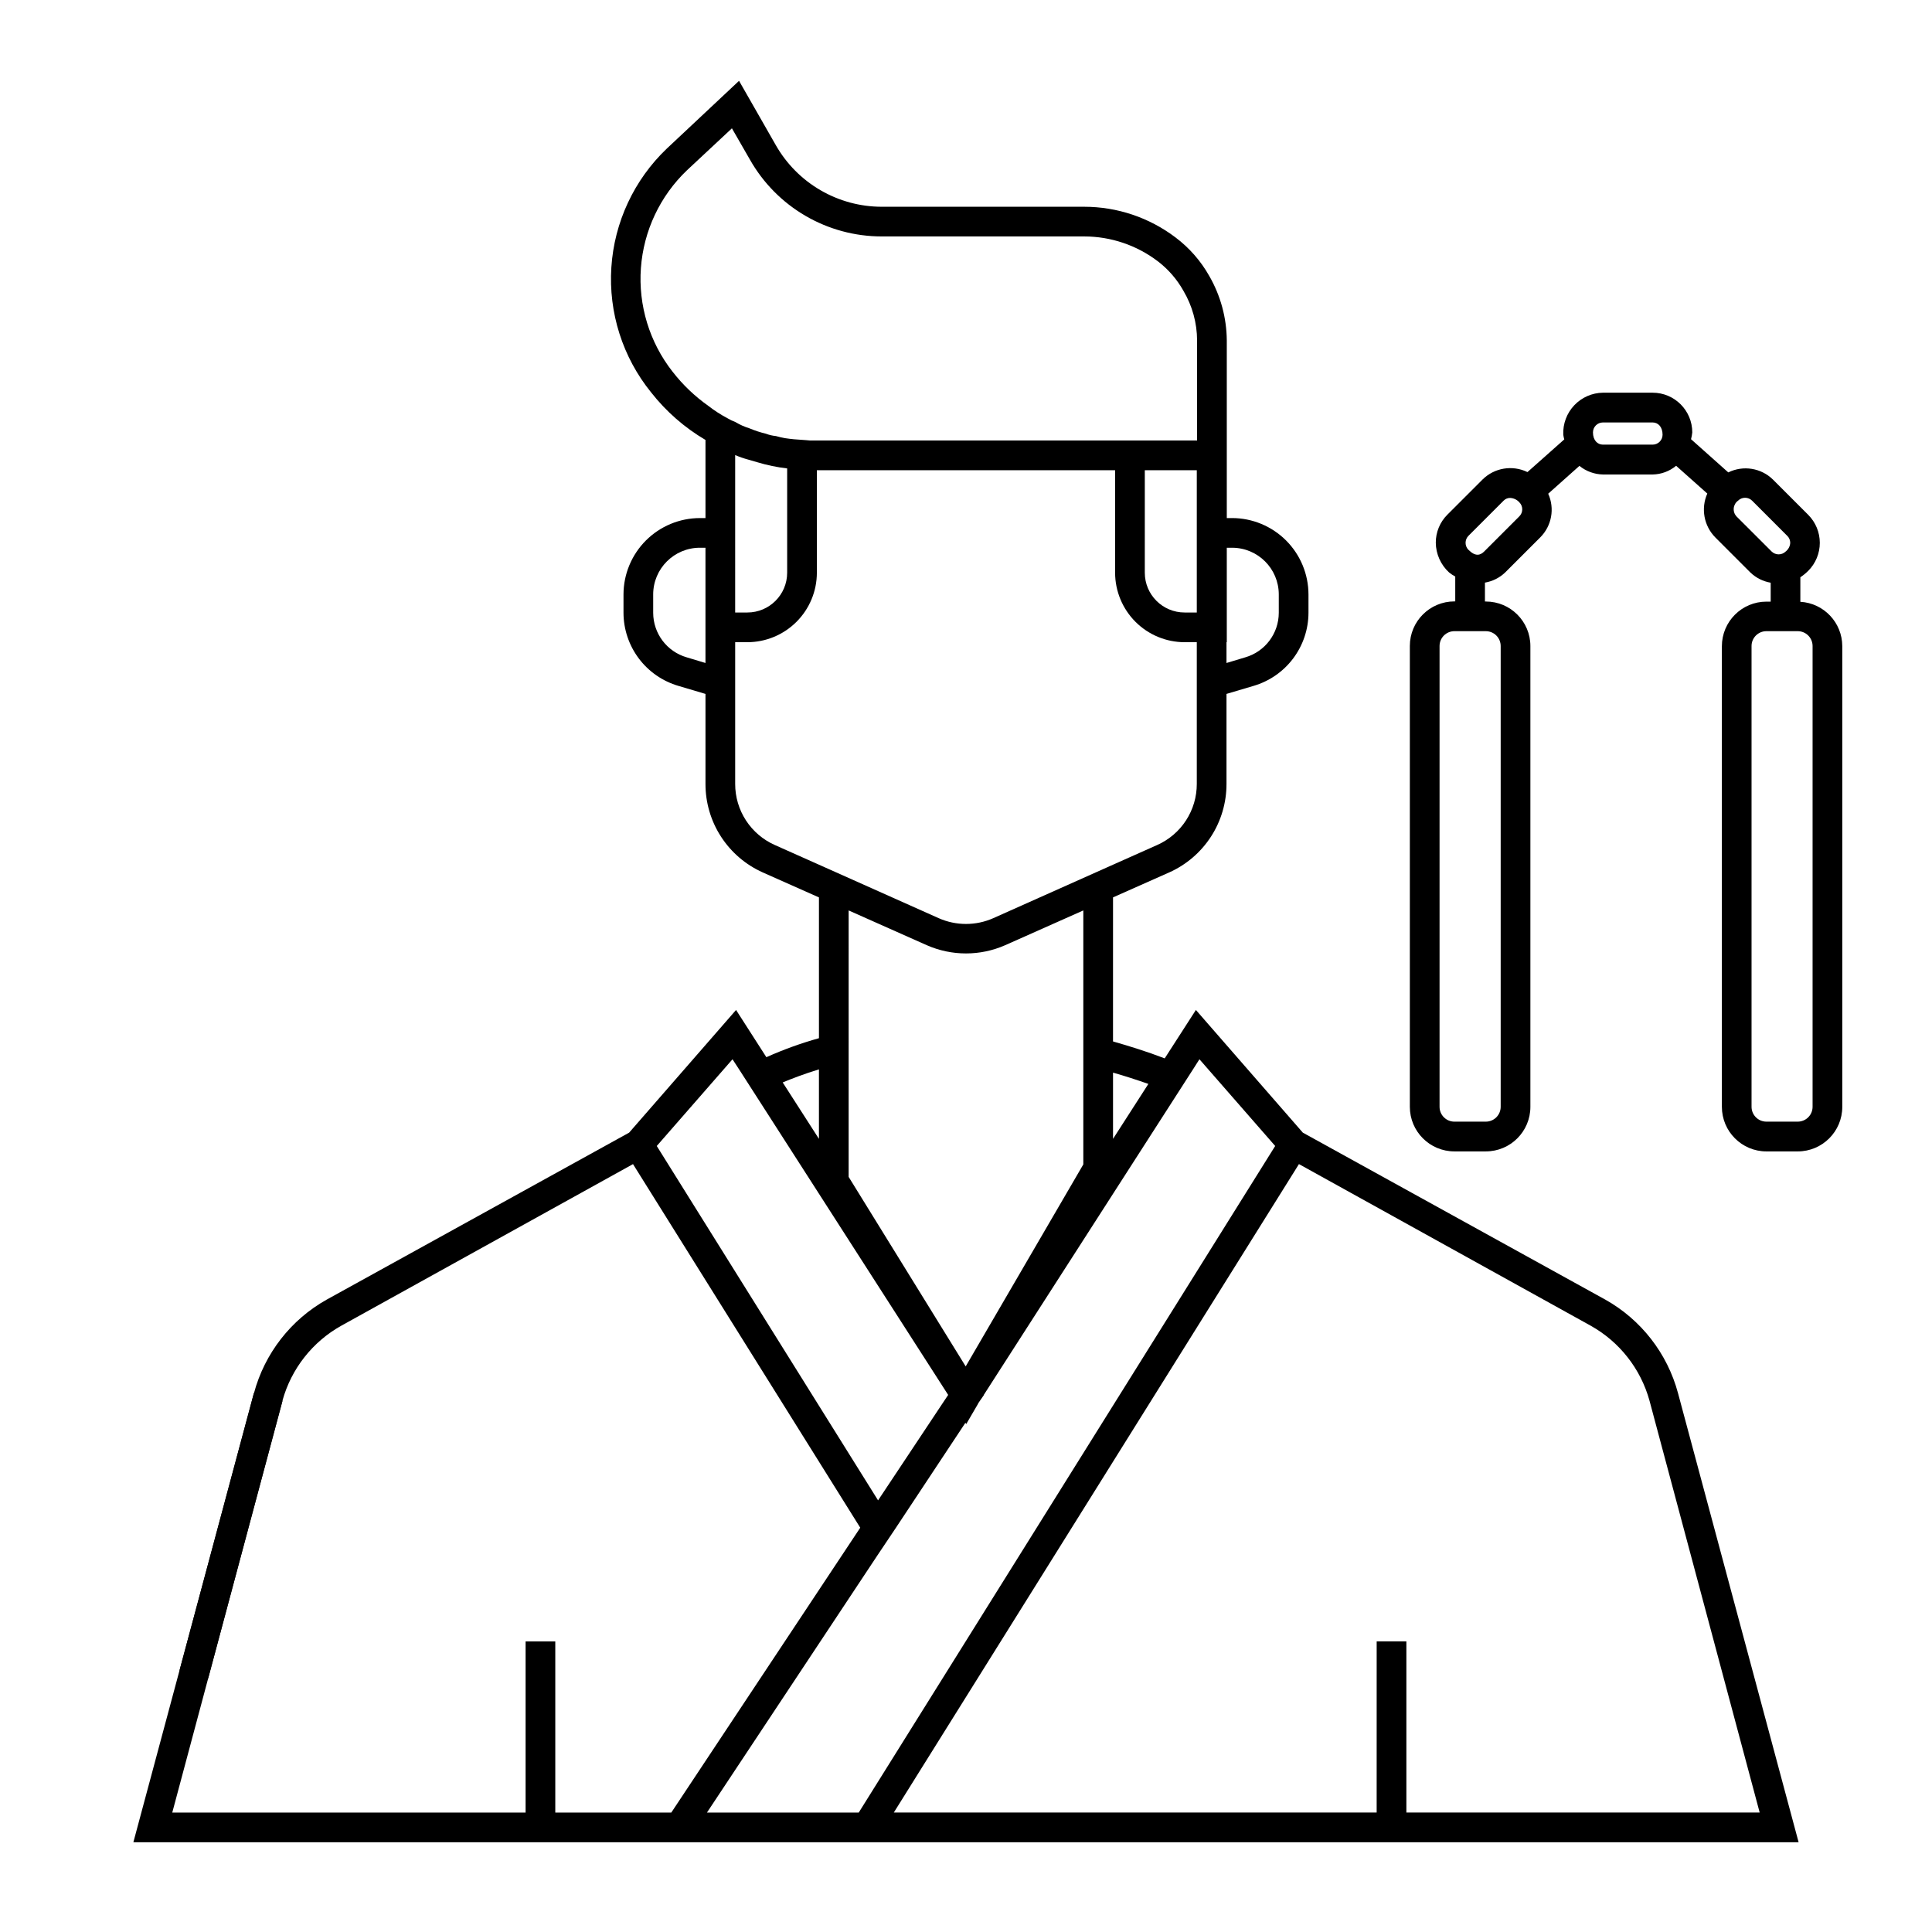
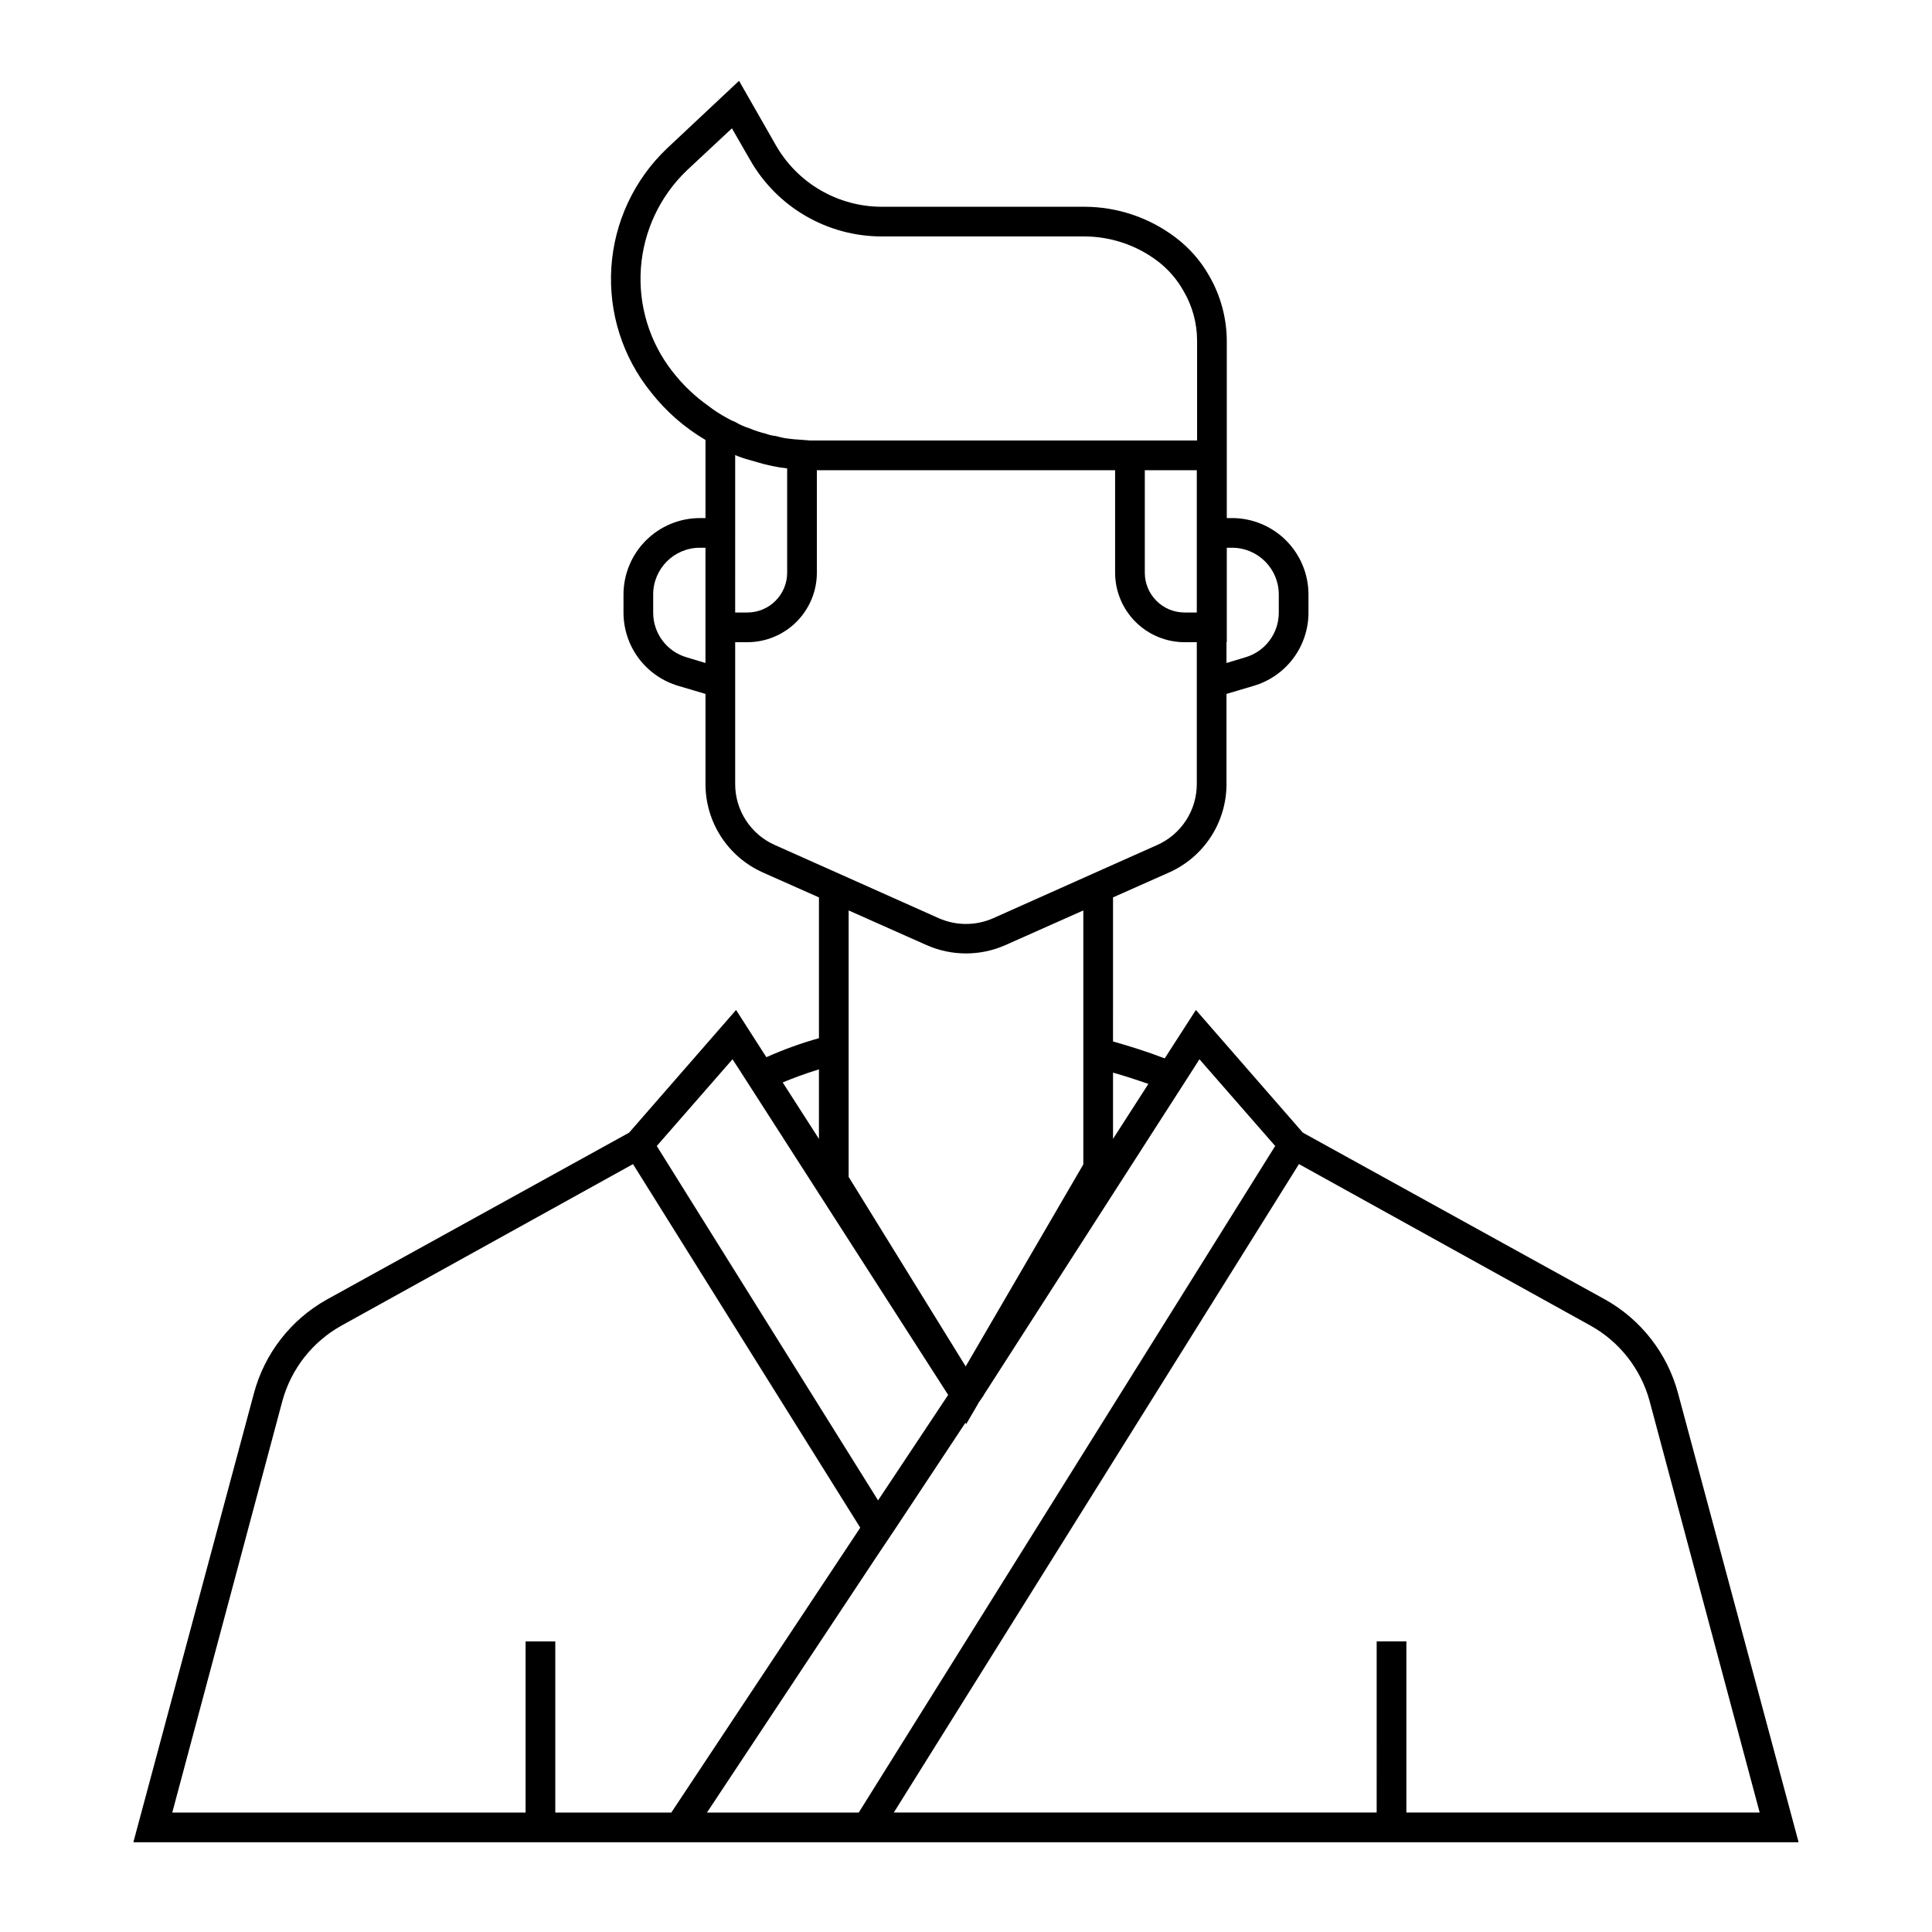
<svg xmlns="http://www.w3.org/2000/svg" fill="#000000" width="800px" height="800px" version="1.1" viewBox="144 144 512 512">
  <g>
-     <path d="m191.57 586.71 19.707-73.543 7.606 2.039-19.707 73.543z" />
    <path d="m588.69 513.2c-2.824-10.527-9.777-19.473-19.285-24.797l-80.141-44.242-28.34-32.512-8.266 12.832c-4.723-1.812-9.289-3.227-13.699-4.488l0.004-38.18 14.879-6.613v0.004c4.531-2.023 8.375-5.316 11.074-9.48 2.695-4.16 4.125-9.02 4.117-13.98v-23.852l7.164-2.125c4.191-1.227 7.875-3.773 10.5-7.262 2.625-3.492 4.051-7.738 4.062-12.105v-4.879c-0.012-5.363-2.148-10.5-5.938-14.293-3.793-3.789-8.93-5.926-14.293-5.938h-1.418v-47.074c-0.047-6-1.648-11.887-4.644-17.082-2.25-3.996-5.305-7.481-8.973-10.234-6.957-5.262-15.441-8.109-24.168-8.109h-53.688c-5.691-0.008-11.277-1.523-16.199-4.383s-9-6.969-11.824-11.91l-9.762-17.082-19.129 17.945c-8.688 8.281-13.938 19.527-14.711 31.5-0.773 11.977 2.988 23.805 10.539 33.129 3.973 5.062 8.859 9.336 14.406 12.598v20.703h-1.496c-5.363 0.012-10.5 2.148-14.293 5.938-3.789 3.793-5.926 8.93-5.938 14.293v4.879c0.012 4.367 1.438 8.613 4.062 12.105 2.625 3.488 6.309 6.035 10.5 7.262l7.164 2.125v23.852c-0.008 4.961 1.422 9.82 4.117 13.98 2.699 4.164 6.547 7.457 11.074 9.48l14.879 6.613v37.312c-4.762 1.332-9.418 3.016-13.934 5.035l-8.031-12.516-28.34 32.512-80.133 44.242c-9.512 5.324-16.465 14.27-19.289 24.797l-31.961 119.02h441.31zm-140.36-81.949-9.367 14.562v-17.555c3.07 0.867 6.219 1.891 9.367 2.992zm-0.945-162.64h13.777v37.707h-3.227c-5.828 0-10.551-4.723-10.551-10.547zm23.145 20.547c6.82 0.012 12.348 5.539 12.359 12.359v4.879c-0.008 5.481-3.633 10.293-8.895 11.809l-4.961 1.496v-5.512h0.078v-25.031zm-148.31-46.68c-6.102-7.785-9.086-17.566-8.375-27.434 0.715-9.863 5.074-19.113 12.234-25.941l11.887-11.098 4.801 8.344c3.5 6.164 8.574 11.289 14.699 14.855 6.125 3.566 13.086 5.449 20.172 5.453h53.688c7.019 0.008 13.848 2.301 19.445 6.535 2.801 2.125 5.133 4.805 6.848 7.871 2.356 3.984 3.606 8.52 3.621 13.148v26.527h-101.94c-0.5 0.012-1-0.012-1.496-0.078l-1.023-0.078c-1.609-0.078-3.211-0.234-4.801-0.473-0.789-0.156-1.574-0.316-2.363-0.551-0.918-0.09-1.816-0.301-2.676-0.629-1.48-0.355-2.93-0.828-4.328-1.418-1.297-0.402-2.539-0.957-3.703-1.652-0.738-0.277-1.449-0.621-2.125-1.023-1.797-0.953-3.508-2.062-5.117-3.309-3.578-2.535-6.762-5.586-9.445-9.051zm16.609 22.121c1.098 0.473 2.231 0.867 3.387 1.18 0.789 0.234 1.574 0.473 2.441 0.707h-0.004c2.598 0.785 5.258 1.34 7.953 1.652v27.633c0 5.824-4.723 10.547-10.551 10.547h-3.227zm-12.832 53.605c-5.262-1.516-8.887-6.328-8.895-11.809v-4.879c0.012-6.82 5.539-12.348 12.359-12.359h1.496v30.543zm23.379 49.75 0.004 0.004c-3.144-1.387-5.816-3.656-7.691-6.539-1.875-2.879-2.867-6.242-2.859-9.68v-37.547h3.227c4.887-0.008 9.566-1.949 13.02-5.402s5.398-8.137 5.402-13.02v-27.16h79.035v27.16c0.008 4.883 1.949 9.566 5.402 13.02s8.137 5.394 13.02 5.402h3.227v37.551-0.004c0.008 3.438-0.984 6.801-2.859 9.68-1.871 2.883-4.543 5.152-7.688 6.539l-11.652 5.195-31.723 14.168c-4.613 2.047-9.875 2.047-14.484 0l-31.723-14.168zm19.523 17.32 20.703 9.211h0.004c6.621 2.914 14.16 2.914 20.781 0l20.703-9.211v67.305l-31.172 53.531-31.02-50.223zm-7.871 42.117v18.422l-9.605-14.957c2.285-0.945 5.512-2.207 9.605-3.465zm-22.906-2.676 2.047 3.148 55.105 85.805-1.418 2.125-17.16 25.82-58.648-93.914zm-16.219 199.63h-30.746v-45.352h-7.871v45.352h-93.633l29.207-109.18c2.336-8.43 7.949-15.574 15.586-19.84l77.305-42.824 60.223 96.355zm49.672 0h-40.223l45.184-68.172 4.801-7.164 18.5-27.945 0.234 0.316 3.07-5.273 0.156-0.316 1.418-2.047v-0.078l55.496-86.355 1.652-2.598 20.074 22.984zm116.66-171.85 77.305 42.824c7.637 4.266 13.25 11.41 15.586 19.84l29.207 109.18h-93.629v-45.352h-7.871l-0.004 45.352h-127.96z" />
-     <path d="m621.11 303.47v-6.488c0.746-0.496 1.441-1.062 2.078-1.691 1.969-1.973 3.078-4.644 3.078-7.43 0-2.789-1.109-5.461-3.078-7.434l-9.32-9.32c-3.141-3.098-7.902-3.867-11.855-1.914l-9.871-8.801c0.152-0.59 0.262-1.191 0.328-1.801 0.004-5.805-4.695-10.516-10.5-10.523h-13.18c-2.879 0.039-5.621 1.246-7.602 3.34-1.98 2.098-3.027 4.902-2.906 7.781 0.059 0.426 0.145 0.848 0.262 1.258l-9.754 8.66c-3.981-1.934-8.75-1.148-11.895 1.961l-9.32 9.32c-1.98 1.969-3.086 4.644-3.078 7.43 0.031 2.996 1.305 5.848 3.508 7.875 0.512 0.418 1.062 0.785 1.648 1.094v6.59h-0.223c-6.519 0-11.809 5.285-11.809 11.805v122.14c0 6.519 5.289 11.809 11.809 11.809h8.328c6.523 0 11.809-5.289 11.809-11.809v-122.11c0-6.519-5.285-11.805-11.809-11.805h-0.234v-5.008c2.008-0.34 3.867-1.273 5.344-2.676l9.312-9.312c3.043-3.043 3.883-7.652 2.109-11.574l8.273-7.375c1.77 1.434 3.969 2.238 6.242 2.281h13.18c2.269-0.043 4.457-0.855 6.203-2.305l8.266 7.359c-1.754 3.953-0.906 8.574 2.141 11.645l9.312 9.312c1.48 1.398 3.34 2.328 5.344 2.668v5.016h-1.125c-6.519 0-11.809 5.285-11.809 11.809v122.08c0 6.519 5.289 11.809 11.809 11.809h8.289c6.523 0 11.809-5.289 11.809-11.809v-122.11c-0.027-6.231-4.894-11.371-11.113-11.734zm-79.414 11.734v122.11c0 1.043-0.414 2.043-1.152 2.781-0.738 0.738-1.738 1.152-2.785 1.152h-8.328c-2.172 0-3.934-1.762-3.934-3.934v-122.11c0-2.172 1.762-3.934 3.934-3.934h8.328c1.047 0 2.047 0.414 2.785 1.152s1.152 1.738 1.152 2.781zm4.945-34.371-9.312 9.312c-1 1-2.297 1.441-4.164-0.434l-0.004 0.004c-0.492-0.492-0.77-1.164-0.77-1.859 0-0.699 0.277-1.371 0.77-1.863l9.32-9.32c0.453-0.465 1.078-0.727 1.727-0.715 0.934 0.043 1.809 0.461 2.43 1.156 0.496 0.492 0.773 1.164 0.773 1.859 0 0.699-0.277 1.371-0.773 1.863zm35.352-19.004-13.203 0.004c-1.457 0-2.637-1.18-2.637-3.242 0-1.457 1.184-2.637 2.637-2.637h13.18c1.449 0 2.629 1.18 2.629 3.25-0.004 1.449-1.18 2.625-2.629 2.629zm22.176 19.004v0.004c-0.531-0.594-0.789-1.383-0.707-2.176 0.082-0.789 0.496-1.512 1.141-1.98 1.031-1.023 2.691-1.023 3.723 0l9.32 9.328c0.5 0.488 0.785 1.156 0.785 1.859-0.055 0.902-0.496 1.734-1.211 2.289-1.035 1.004-2.68 1.004-3.715 0zm20.184 156.48c0 1.043-0.414 2.043-1.152 2.781-0.738 0.738-1.738 1.152-2.785 1.152h-8.305c-2.172 0-3.934-1.762-3.934-3.934v-122.11c0-2.172 1.762-3.934 3.934-3.934h8.305c1.047 0 2.047 0.414 2.785 1.152s1.152 1.738 1.152 2.781z" />
  </g>
</svg>